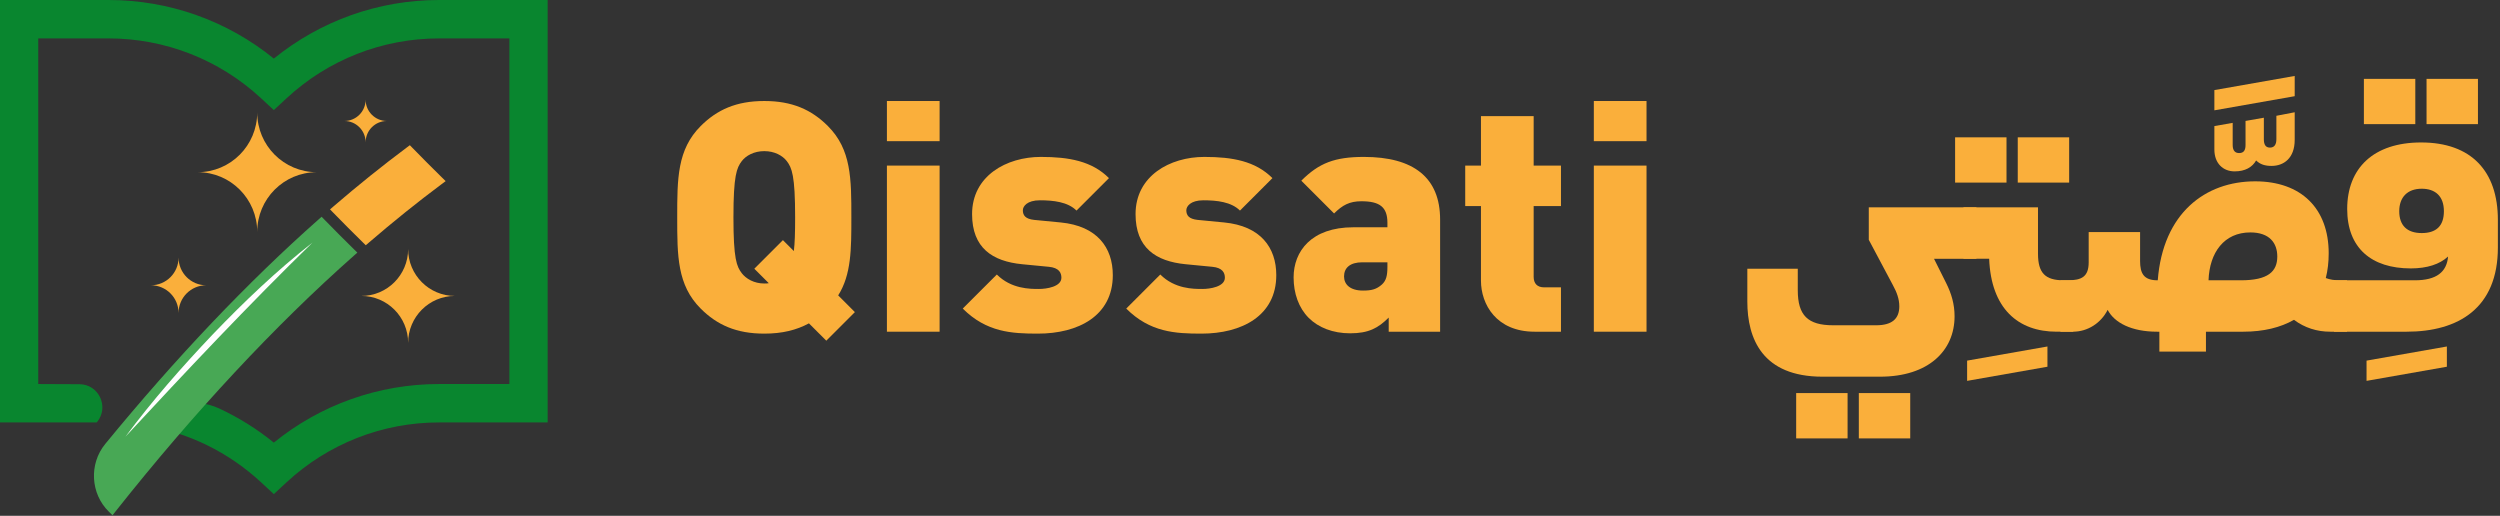
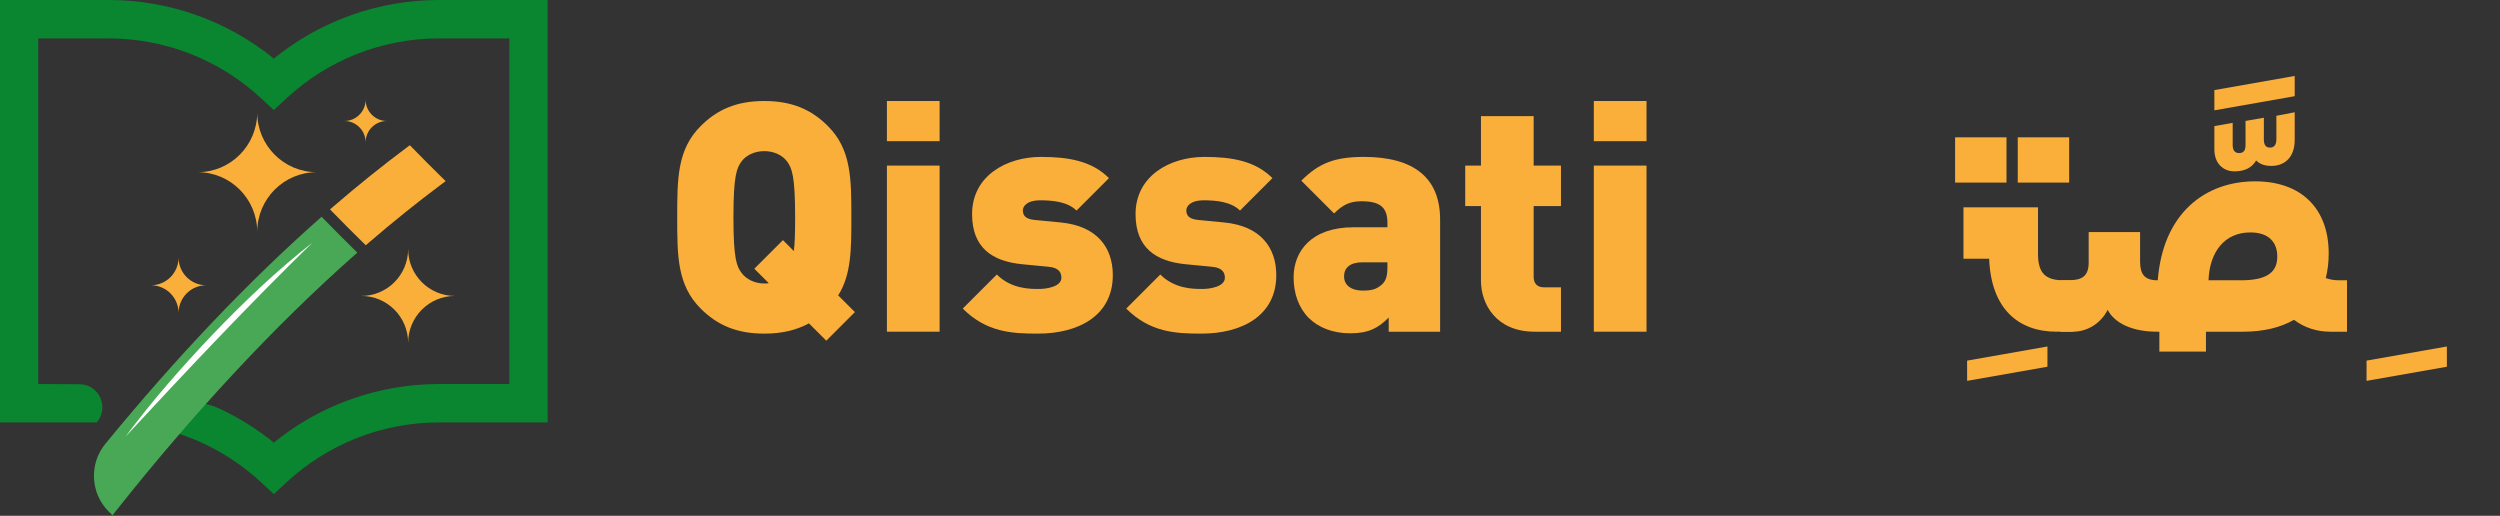
<svg xmlns="http://www.w3.org/2000/svg" fill="none" viewBox="0 0 790 163" height="163" width="790">
  <rect x="0" y="0" width="790" height="163" fill="#333333" stroke="none" />
-   <path fill="#FAAF3B" d="M765.064 45.017C780.902 45.017 789.329 54.053 789.329 69.486V78.217C789.329 97.305 776.943 104.818 760.495 104.818H737.549V88.573H763.135C769.937 88.573 773.186 85.934 773.592 81.06C770.952 83.497 766.993 84.817 761.815 84.817C749.428 84.817 741.712 78.42 741.712 66.034C741.712 53.139 750.037 45.017 765.064 45.017ZM765.267 73.648C769.734 73.648 772.272 71.516 772.272 66.744C772.272 61.972 769.531 59.637 765.267 59.637C760.698 59.637 758.16 62.379 758.16 66.744C758.16 71.212 760.596 73.648 765.267 73.648ZM746.991 24.914H763.236V39.23H746.991V24.914ZM766.79 24.914H783.035V39.23H766.79V24.914Z" />
  <path fill="#FAAF3B" d="M773.212 109.488V115.885L747.829 120.352V113.956L773.212 109.488Z" />
  <path fill="#FAAF3B" d="M739.218 88.573H741.655V104.818H736.375C732.212 104.818 728.253 103.599 724.902 101.061C720.638 103.498 715.257 104.818 708.86 104.818H697.083V111.112H682.361V104.818H681.65C673.528 104.818 668.147 101.975 666.015 97.914C663.984 101.975 659.821 104.818 655.049 104.818H651.09V88.573H653.425C657.791 88.573 660.024 87.456 660.024 82.887V73.343H676.269V82.481C676.269 86.339 677.386 88.573 681.752 88.573H681.853C683.478 67.353 696.88 57.301 712.617 57.301C727.237 57.301 735.867 65.932 735.867 80.044C735.867 82.887 735.563 85.425 734.954 87.862C736.273 88.37 737.695 88.573 739.218 88.573ZM697.895 88.573H708.15C716.678 88.573 719.623 85.832 719.623 81.06C719.623 76.795 717.186 73.445 711.094 73.445C702.87 73.445 698.2 79.74 697.895 88.573Z" />
  <path fill="#FAAF3B" d="M719.336 36.59L725.124 35.473V44.204C725.124 49.992 721.671 52.428 717.813 52.428C715.884 52.428 714.26 52.022 712.94 50.702C711.722 52.834 709.488 54.154 706.137 54.154C702.482 54.154 699.741 51.616 699.741 47.25V39.839L705.528 38.823V45.829C705.528 47.656 706.34 48.367 707.559 48.367C708.879 48.367 709.589 47.656 709.589 45.829V38.214L715.377 37.199V44.001C715.377 45.626 715.884 46.641 717.306 46.641C718.727 46.641 719.336 45.626 719.336 44.001V36.59ZM725.124 24V30.396L699.741 34.864V28.467L725.124 24Z" />
  <path fill="#FAAF3B" d="M652.129 88.573H655.175V104.817H649.896C637.712 104.817 629.184 97.507 628.574 81.77H620.452V65.525H644.007V80.146C644.007 86.237 646.241 88.573 652.129 88.573ZM617.812 43.392H634.057V57.707H617.812V43.392ZM637.611 43.392H653.855V57.707H637.611V43.392Z" />
  <path fill="#FAAF3B" d="M646.993 109.488V115.885L621.61 120.352V113.956L646.993 109.488Z" />
-   <path fill="#FAAF3B" d="M624.548 65.526V81.771H611.146L615.004 89.487C616.629 92.736 617.644 96.086 617.644 99.945C617.644 110.808 609.42 119.032 594.089 119.032H575.915C556.929 119.032 552.157 107.052 552.157 95.274V84.918H568.098V91.721C568.098 99.64 571.245 102.787 579.266 102.787H592.871C597.846 102.787 600.181 100.757 600.181 96.797C600.181 94.462 599.369 92.33 598.15 90.096L590.536 75.78V65.526H624.548ZM567.59 124.21H583.835V138.526H567.59V124.21ZM587.388 124.21H603.633V138.526H587.388V124.21Z" />
  <path fill="#FAAF3B" d="M503.65 104.818V52.327H520.301V104.818H503.65ZM503.65 44.61V31.919H520.301V44.61H503.65Z" />
  <path fill="#FAAF3B" d="M493.265 104.818H484.94C472.858 104.818 467.984 96.188 467.984 88.674V65.119H463.009V52.327H467.984V36.691H484.635V52.327H493.265V65.119H484.635V87.456C484.635 89.588 485.752 90.806 487.986 90.806H493.265V104.818Z" />
  <path fill="#FAAF3B" d="M426.648 105.326C421.165 105.326 416.596 103.498 413.55 100.452C410.403 97.305 408.778 92.736 408.778 87.659C408.778 79.435 414.363 71.821 427.663 71.821H438.425V70.399C438.425 65.424 435.989 63.597 430.201 63.597C426.445 63.597 424.211 64.815 421.571 67.455L411.215 57.099C416.799 51.515 421.774 49.586 431.014 49.586C446.649 49.586 455.076 56.083 455.076 69.384V104.818H438.831V100.351C435.481 103.701 432.435 105.326 426.648 105.326ZM430.709 91.822C433.45 91.822 434.973 91.416 436.699 89.893C438.019 88.675 438.425 87.152 438.425 84.309V82.887H430.506C426.648 82.887 424.719 84.613 424.719 87.355C424.719 89.893 426.648 91.822 430.709 91.822Z" />
  <path fill="#FAAF3B" d="M379.649 105.427C371.425 105.427 363.404 105.021 355.891 97.508L366.653 86.746C371.222 91.314 377.111 91.314 379.954 91.314C382.39 91.314 387.061 90.604 387.061 87.761C387.061 86.238 386.35 84.613 383.101 84.309L374.674 83.497C365.232 82.583 358.835 78.319 358.835 67.658C358.835 55.576 369.699 49.586 380.563 49.586C389.497 49.586 396.706 50.905 402.087 56.286L391.833 66.541C389.091 63.8 384.522 63.292 380.258 63.292C376.197 63.292 374.877 65.221 374.877 66.439C374.877 68.064 375.689 69.181 378.431 69.485L386.858 70.298C398.33 71.415 403.305 78.217 403.305 86.949C403.305 99.843 392.34 105.427 379.649 105.427Z" />
  <path fill="#FAAF3B" d="M327.991 105.427C319.768 105.427 311.747 105.021 304.233 97.508L314.996 86.746C319.564 91.314 325.453 91.314 328.296 91.314C330.733 91.314 335.403 90.604 335.403 87.761C335.403 86.238 334.692 84.613 331.443 84.309L323.016 83.497C313.574 82.583 307.178 78.319 307.178 67.658C307.178 55.576 318.041 49.586 328.905 49.586C337.84 49.586 345.049 50.905 350.43 56.286L340.175 66.541C337.434 63.8 332.865 63.292 328.601 63.292C324.539 63.292 323.22 65.221 323.22 66.439C323.22 68.064 324.032 69.181 326.773 69.485L335.2 70.298C346.673 71.415 351.648 78.217 351.648 86.949C351.648 99.843 340.683 105.427 327.991 105.427Z" />
  <path fill="#FAAF3B" d="M280.264 104.818V52.327H296.914V104.818H280.264ZM280.264 44.61V31.919H296.914V44.61H280.264Z" />
  <path fill="#FAAF3B" d="M270.146 98.624L261.11 107.66L255.627 102.178C251.668 104.31 247.2 105.427 241.515 105.427C232.682 105.427 226.59 102.685 221.412 97.507C214 90.096 214 80.856 214 68.673C214 56.489 214 47.25 221.412 39.838C226.59 34.66 232.682 31.919 241.515 31.919C250.348 31.919 256.44 34.66 261.618 39.838C269.029 47.25 269.029 56.489 269.029 68.673C269.029 78.724 269.029 86.745 264.867 93.345L270.146 98.624ZM241.515 89.588C242.022 89.588 242.53 89.588 242.936 89.487L238.367 84.918L247.403 75.882L250.855 79.334C251.16 76.897 251.262 73.546 251.262 68.673C251.262 55.474 250.246 53.037 248.622 50.905C247.302 49.179 244.764 47.758 241.515 47.758C238.266 47.758 235.727 49.179 234.408 50.905C232.783 53.037 231.768 55.474 231.768 68.673C231.768 81.872 232.783 84.207 234.408 86.339C235.727 88.065 238.266 89.588 241.515 89.588Z" />
  <g clip-path="url(#clip0_9_692)">
    <path fill="#09862F" d="M138.771 0C119.64 0 101.295 6.539 86.531 18.514C71.766 6.539 53.421 0 34.29 0H0V133.487H30.563L30.663 133.364C34.584 128.628 31.252 121.445 25.114 121.41C18.407 121.371 12.088 121.352 12.088 121.352V12.135H34.288C52.237 12.135 69.371 18.87 82.543 31.092L86.527 34.786L90.511 31.092C103.684 18.87 120.82 12.135 138.767 12.135H160.966V121.352H138.767C119.636 121.352 101.291 127.891 86.527 139.866C81.198 135.547 75.403 131.933 69.273 129.082C61.148 125.3 51.477 127.46 45.649 134.285L45.557 134.391C59.321 136.59 72.165 142.812 82.541 152.445L86.525 156.139L90.509 152.445C103.682 140.222 120.818 133.487 138.764 133.487H173.057V0H138.764H138.771Z" />
    <path fill="#48A855" d="M34.39 161.683C28.586 155.991 28.089 146.589 33.261 140.279C55.622 112.998 78.303 89.129 100.672 69.339L101.63 68.492L102.522 69.409C105.628 72.597 108.778 75.761 111.888 78.811L112.923 79.825L111.837 80.786C86.839 102.902 61.485 130.108 36.475 161.653L35.547 162.823L34.39 161.685V161.683Z" />
    <path fill="#FAAF3B" d="M114.704 76.639C111.582 73.577 108.415 70.4 105.293 67.194L104.291 66.165L105.379 65.228C113.072 58.603 120.875 52.333 128.571 46.589L129.513 45.886L130.334 46.728C133.442 49.921 136.592 53.083 139.7 56.131L140.827 57.235L139.563 58.178C131.919 63.88 124.166 70.112 116.518 76.698L115.584 77.502L114.704 76.639Z" />
    <path fill="#FAAF3B" d="M100.087 54.413C94.893 54.413 90.191 56.525 86.788 59.941C83.385 63.357 81.28 68.077 81.28 73.288C81.28 62.864 72.86 54.41 62.471 54.41C67.665 54.41 72.367 52.298 75.77 48.882C79.173 45.467 81.278 40.746 81.278 35.535C81.278 40.748 83.383 45.467 86.786 48.882C90.189 52.298 94.893 54.41 100.085 54.41L100.087 54.413Z" />
    <path fill="#FAAF3B" d="M65.157 90.146C62.746 90.146 60.562 91.127 58.982 92.712C57.403 94.297 56.425 96.49 56.425 98.91C56.425 94.069 52.514 90.146 47.693 90.146C50.104 90.146 52.288 89.164 53.867 87.579C55.447 85.994 56.425 83.801 56.425 81.382C56.425 83.801 57.403 85.994 58.982 87.579C60.562 89.164 62.746 90.146 65.157 90.146Z" />
    <path fill="#FAAF3B" d="M122.252 38.232C120.398 38.232 118.719 38.987 117.502 40.206C116.285 41.427 115.536 43.112 115.536 44.974C115.536 41.251 112.528 38.232 108.819 38.232C110.673 38.232 112.353 37.478 113.569 36.259C114.786 35.038 115.536 33.352 115.536 31.491C115.536 33.352 116.288 35.038 117.502 36.259C118.719 37.48 120.398 38.232 122.252 38.232Z" />
    <path fill="#FAAF3B" d="M143.747 93.516C139.667 93.516 135.973 95.177 133.297 97.86C130.623 100.544 128.969 104.252 128.969 108.349C128.969 100.157 122.352 93.516 114.191 93.516C118.27 93.516 121.965 91.856 124.64 89.172C127.314 86.489 128.969 82.781 128.969 78.684C128.969 82.778 130.623 86.487 133.297 89.172C135.971 91.856 139.665 93.516 143.747 93.516Z" />
    <path fill="white" d="M39.631 138.011C48.119 126.57 57.546 115.867 67.343 105.547C77.198 95.281 87.532 85.429 98.742 76.659C78.745 96.134 58.654 117.479 39.631 138.009V138.011Z" />
  </g>
  <defs>
    <clipPath id="clip0_9_692">
      <rect fill="white" height="162.821" width="173.061" />
    </clipPath>
  </defs>
</svg>